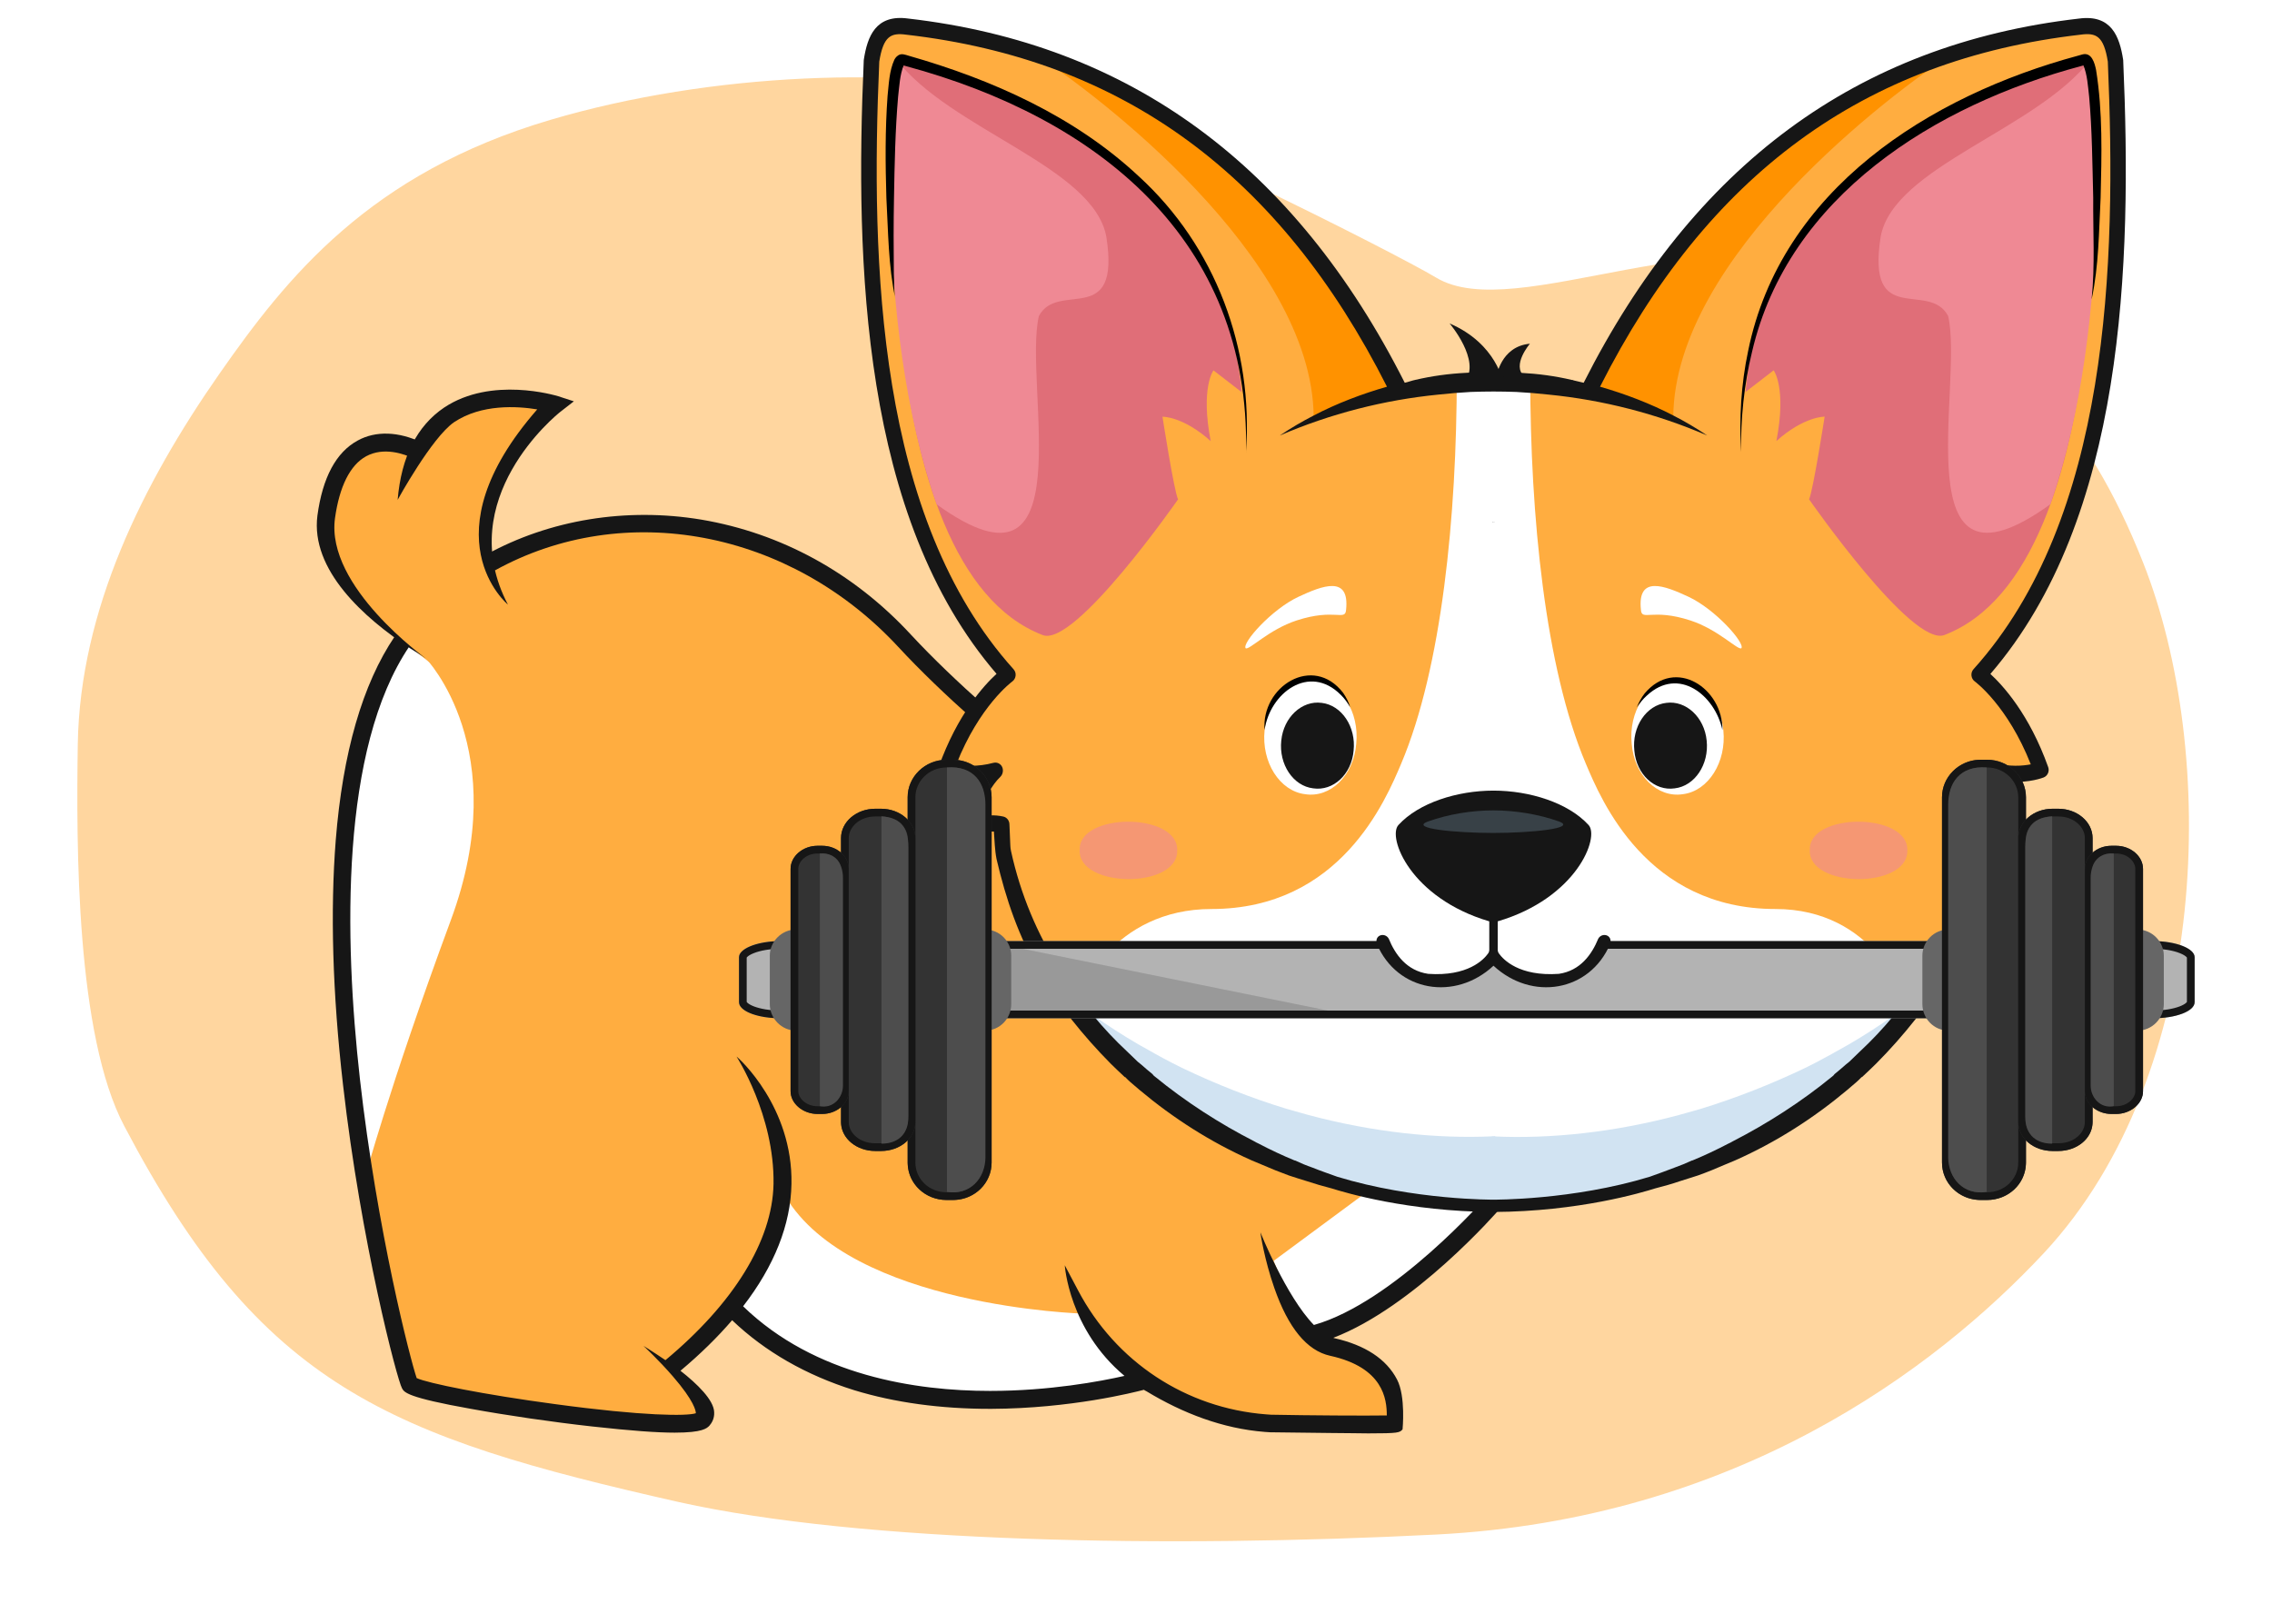
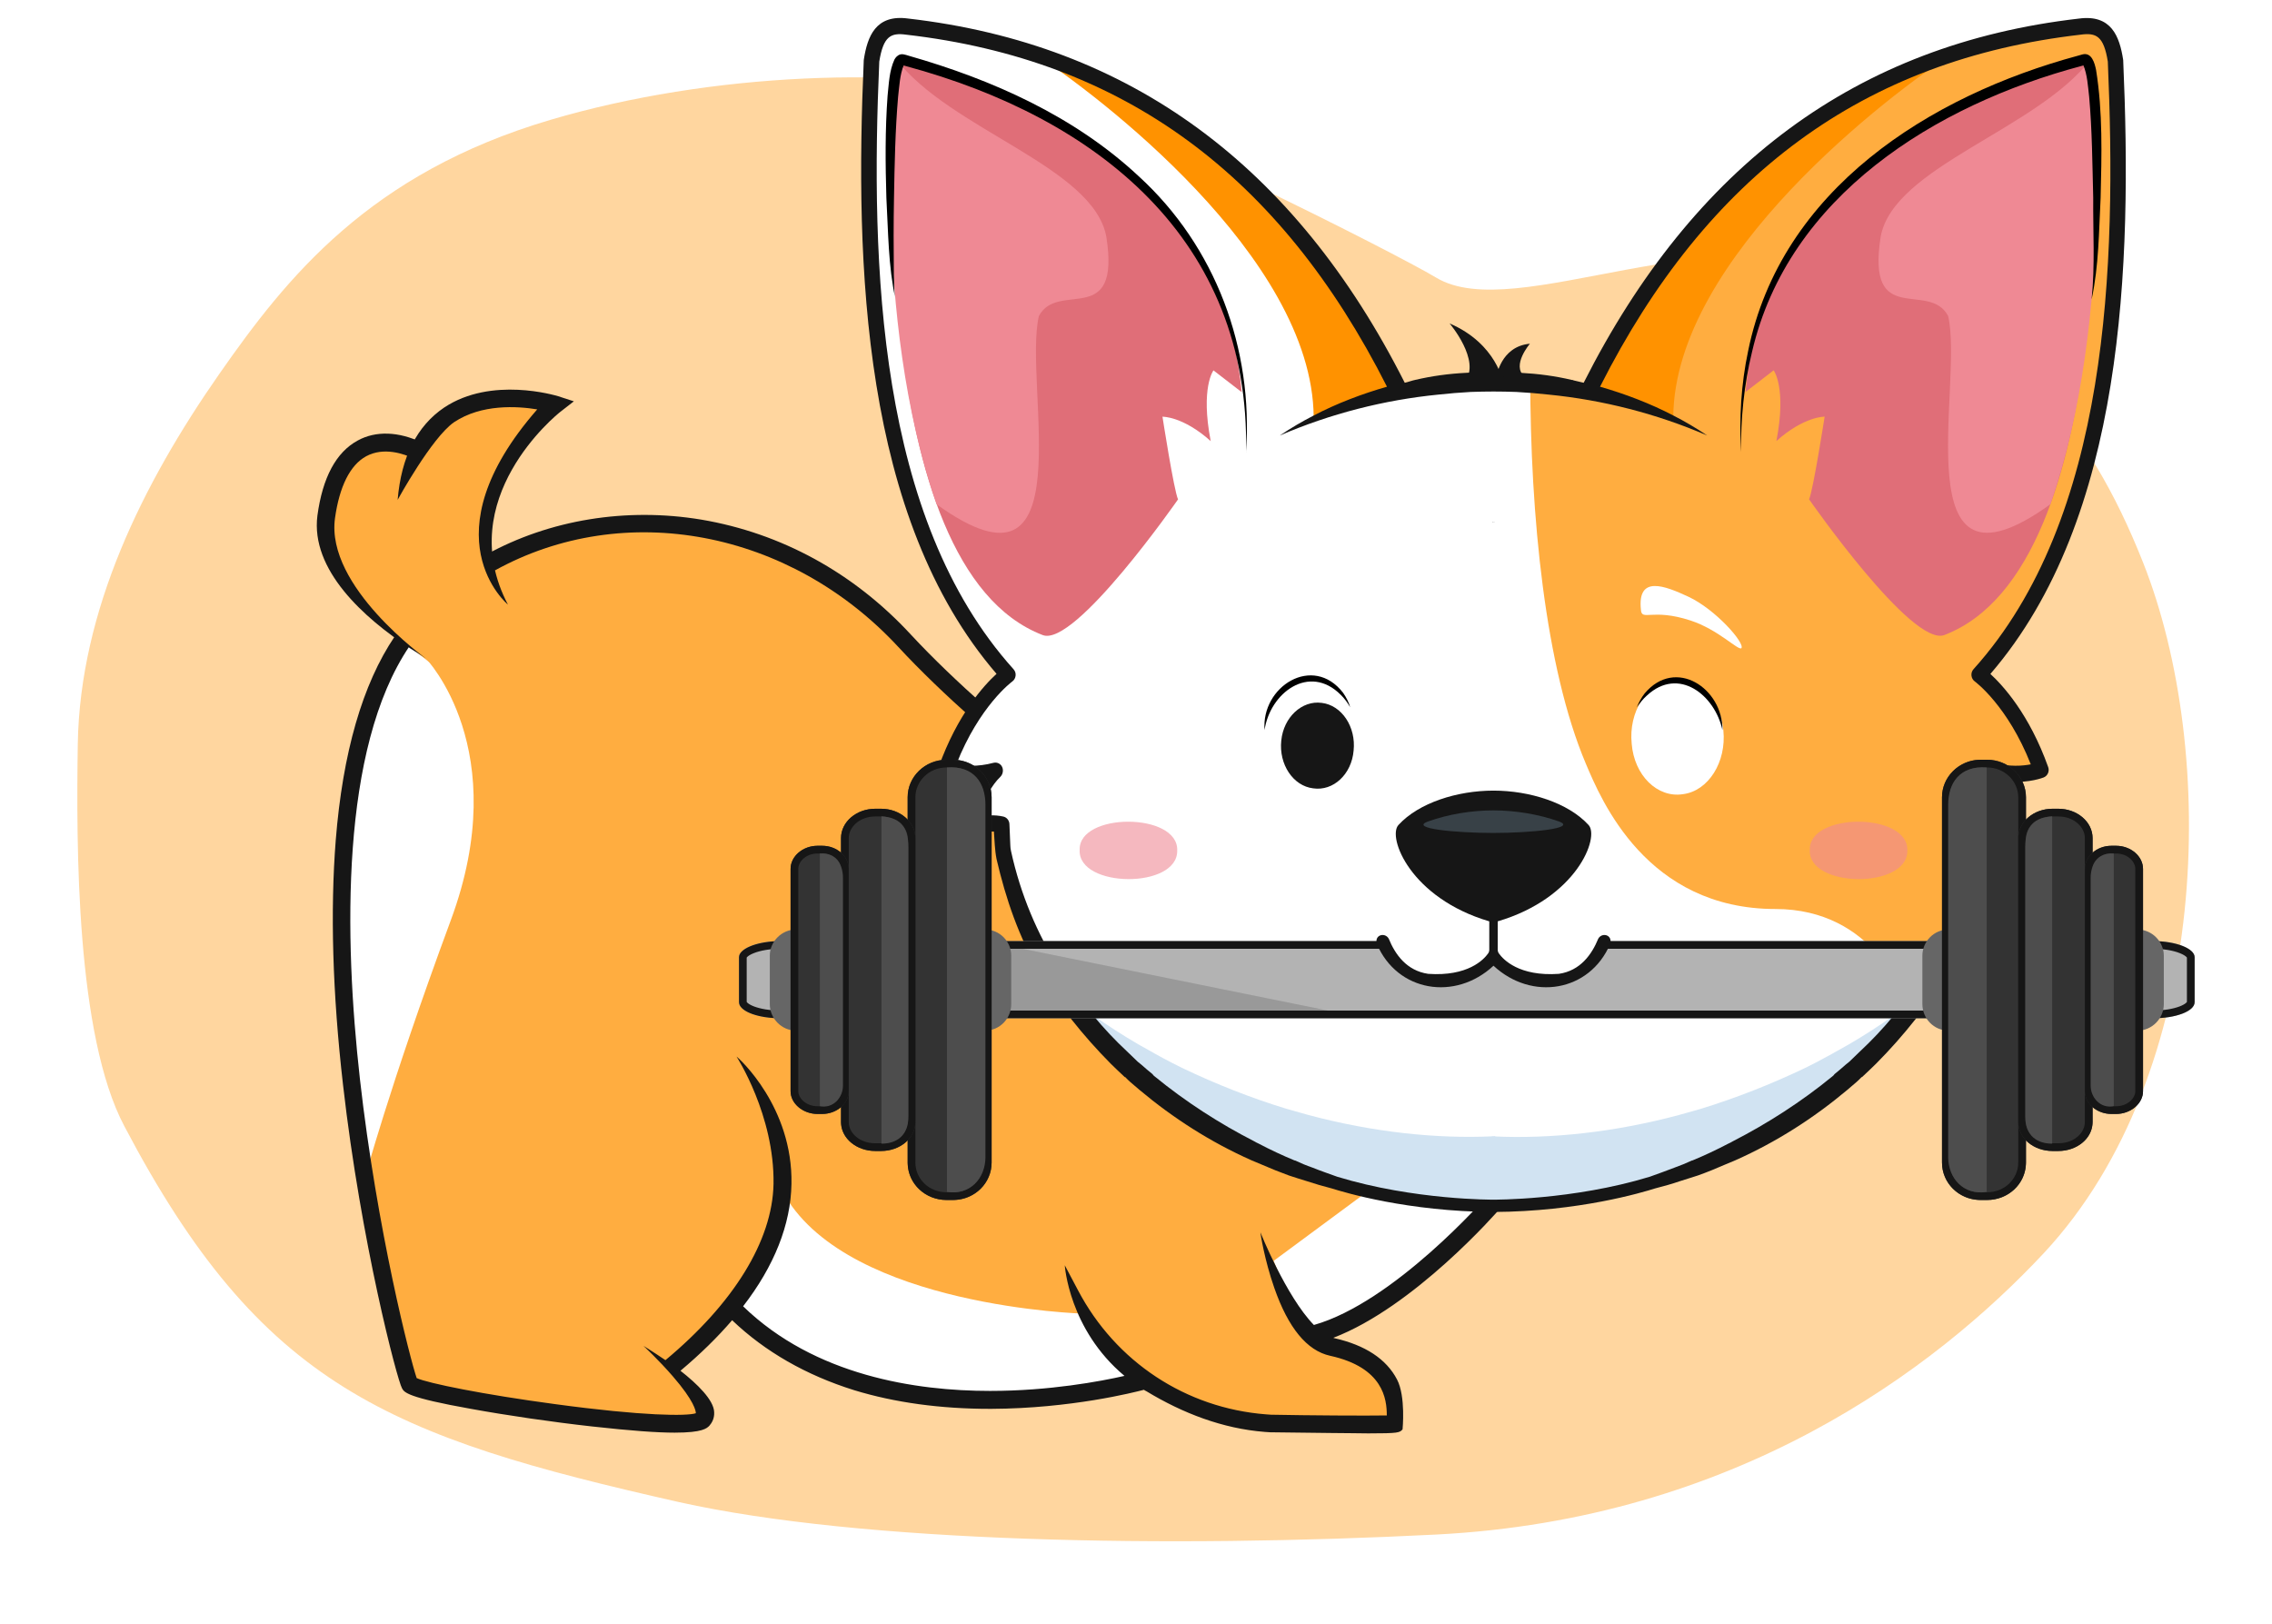
<svg xmlns="http://www.w3.org/2000/svg" width="235" height="168" viewBox="0 0 235 168" fill="none">
  <g filter="url(#filter0_f_5521_6144)">
    <path d="M148.539 28.712C156.816 33.71 177.509 21.582 193.479 28.712C208.142 35.259 215.853 43.503 221.68 58.221C229.407 77.741 228.779 110.921 211.429 129.584C200.128 141.687 179.508 157.151 148.539 158.726C120.957 160.13 89.188 159.589 70.247 155.373C40.164 148.579 27.034 143.44 12.868 116.5C7.854 107.052 7.887 87.471 8.046 76.93C8.285 63.108 14.732 50.067 22.69 38.667C29.639 28.712 38.194 17.922 56.961 12.388C73.499 7.511 93.494 6.737 107.594 9.877C115.632 11.666 144.401 26.213 148.539 28.712Z" fill="#FFD69F" />
  </g>
  <path d="M118.357 143.414C122.638 146.104 127.034 147.619 131.392 147.846C132.87 147.884 139.274 147.96 141.472 147.96C144.844 147.922 144.465 147.998 144.996 147.43L144.958 147.127C145.375 142.922 142.911 139.702 137.91 138.679C137.796 138.641 137.076 138.452 136.962 138.414C144.73 135.913 153.522 126.557 154.81 125.004L153.825 124.17C153.635 124.397 152.953 125.117 152.461 125.61C152.309 125.458 117.978 87.501 117.826 87.311L118.319 86.591C116.386 85.19 102.555 75.037 94.029 65.832C83.267 53.786 64.7 49.77 50.679 57.498L51.209 58.445C49.239 60.301 44.767 64.468 42.115 66.931L40.902 66.135C28.89 82.689 37.53 130.686 41.812 143.376C42.001 143.717 42.304 144.21 48.746 145.384C52.687 146.066 71.103 149.134 73.15 147.202C74.514 145.535 72.354 143.679 69.929 141.709C72.127 139.891 74.059 137.997 75.727 136.065C86.412 147.127 106.837 146.558 118.357 143.414Z" fill="#FFAD40" />
  <path d="M151.515 115.798L131.734 130.42L134.273 136.595C134.273 136.595 135.903 138.3 136.092 138.3C136.244 138.3 144.353 134.246 144.353 134.246L153.864 125.23L151.515 115.798Z" fill="white" />
  <path d="M112.068 135.876C112.068 135.876 88.006 135.194 81.223 123.716L75.652 135.118C75.652 135.118 85.997 149.324 117.411 143.111L112.068 135.876Z" fill="white" />
  <path d="M41.396 66.135L44.049 68.105C44.049 68.105 53.181 77.499 46.626 95.19C40.07 112.919 37.758 121.973 37.758 121.67C37.758 121.329 30.028 88.788 41.396 66.135Z" fill="white" />
  <path d="M56.515 41.588L47.572 42.08L43.366 46.361L39.994 45.452L35.446 47.763L33.362 53.596L34.992 59.203L39.349 64.506L48.52 71.742L50.793 61.968C50.793 61.968 50.225 56.968 50.225 56.475C50.225 55.983 51.248 49.088 51.248 49.088L57.008 41.588H56.515Z" fill="#FFAD40" />
  <path d="M52.535 62.536C46.813 51.626 57.537 42.913 57.992 42.572L59.356 41.511L57.726 40.981C57.461 40.905 50.83 38.897 45.941 42.155C43.137 44.049 41.508 47.231 41.129 51.701C41.129 51.701 44.653 45.261 46.965 43.67C49.806 41.776 53.482 42.004 55.566 42.345C44.047 55.528 52.535 62.536 52.535 62.536Z" fill="#161616" />
  <path d="M42.456 67.082C42.987 67.41 43.517 67.751 44.048 68.105C44.048 68.105 33.665 60.68 34.65 53.596C35.105 50.338 36.204 48.103 37.871 47.194C39.69 46.209 41.774 46.928 42.873 47.459L43.669 45.792C41.244 44.618 38.857 44.542 37 45.565C34.764 46.777 33.362 49.391 32.831 53.331C32.112 58.937 37.606 63.9 42.456 67.082Z" fill="#161616" />
  <path d="M92.891 66.892C102.175 76.931 117.484 87.916 117.635 88.03L118.696 86.515C118.545 86.401 103.387 75.529 94.217 65.642C88.306 59.24 80.803 55.148 72.542 53.747C64.774 52.459 56.854 53.747 50.261 57.383L51.17 59.012C64.585 51.588 81.712 54.845 92.891 66.892Z" fill="#161616" />
  <path d="M155.188 124.965L153.786 123.752C153.672 123.866 144.199 134.7 135.9 137.049C133.02 134.094 130.368 127.465 130.368 127.465C130.368 127.578 130.785 130.306 131.808 133.223C133.248 137.352 135.18 139.701 137.568 140.231C143.1 141.443 143.441 144.739 143.441 146.406C141.357 146.444 135.332 146.406 131.467 146.33C131.277 146.33 131.126 146.292 130.936 146.292C122.676 145.648 115.4 140.875 111.497 133.45L110.133 130.874C110.133 130.874 110.55 137.503 116.309 142.314C113.808 142.883 108.541 143.868 102.44 143.868C102.403 143.868 102.365 143.868 102.365 143.868C94.786 143.868 84.29 142.314 76.862 135.117C80.083 130.95 81.789 126.669 81.864 122.464C82.016 114.509 76.446 109.471 76.18 109.282C76.18 109.282 80.121 115.343 80.008 122.464C79.894 128.374 75.839 134.852 68.829 140.686C67.541 139.814 66.555 139.208 66.555 139.208C66.555 139.208 68.147 140.686 69.587 142.352C71.823 144.928 71.974 145.951 71.974 146.178C71.065 146.481 66.593 146.481 57.385 145.231C50.034 144.246 44.236 143.072 43.099 142.542C42.455 140.686 39.007 127.351 37.226 111.592C35.596 97.046 35.18 77.461 42.342 66.854L40.826 65.831C37.491 70.756 35.445 77.877 34.725 86.931C34.157 94.167 34.384 102.69 35.483 112.236C37.34 128.525 41.091 142.769 41.584 143.602C41.811 144.019 42.114 144.55 48.708 145.724C52.459 146.406 57.12 147.088 61.212 147.542C65.305 147.997 67.995 148.186 69.776 148.186C72.694 148.186 73.111 147.732 73.376 147.466C73.604 147.201 73.907 146.747 73.869 146.065C73.831 144.815 72.126 143.148 70.383 141.784C72.429 140.067 74.21 138.324 75.726 136.556C79.136 139.814 83.38 142.239 88.344 143.792C92.55 145.08 97.287 145.724 102.403 145.724C102.44 145.724 102.478 145.724 102.554 145.724C110.777 145.686 117.295 144.019 118.318 143.754C118.394 143.792 118.469 143.868 118.583 143.906C122.335 146.178 126.465 147.769 130.823 148.11C131.012 148.11 131.202 148.148 131.391 148.148H131.429C131.467 148.148 134.65 148.186 137.833 148.224C139.387 148.224 140.561 148.262 141.509 148.262C144.692 148.262 144.767 148.186 145.071 147.845C145.071 147.845 145.412 144.436 144.502 142.693C143.403 140.572 141.205 139.132 138.022 138.413C137.984 138.413 137.947 138.375 137.909 138.375C146.245 135.193 154.809 125.419 155.188 124.965Z" fill="#161616" />
  <g clip-path="url(#clip0_5521_6144)">
    <path d="M154.478 38.601C157.328 38.646 160.093 38.83 162.854 39.524C163.116 39.569 164.094 40.273 164.357 40.318C164.384 40.29 164.686 39.636 164.686 39.608C167.228 33.853 171.62 28.519 175.833 22.809C181.493 15.171 192.969 8.583 201.959 5.547C214.967 1.386 218.839 1.738 218.811 6.279C220.364 35.878 216.626 53.481 205.15 70.727C207.653 73.305 212.922 78.612 207.921 80.871C209.547 85.798 209.066 86.189 205.954 84.993C205.351 90.931 202.697 97.932 199.976 102.031C199.451 102.831 198.892 103.614 198.311 104.38C191.6 113.68 181.901 119.752 171.33 122.61C167.424 123.717 163.39 124.31 159.35 124.545H159.306C158.691 124.59 156.976 124.964 154.26 124.964C151.115 124.964 150.276 124.59 149.662 124.545H149.617C145.583 124.316 141.543 123.717 137.638 122.61C127.067 119.758 117.367 113.68 110.657 104.38C110.07 103.614 109.517 102.831 108.992 102.031C106.271 97.932 104.421 89.69 103.013 84.993C99.895 86.189 100.935 85.764 101.661 80.385C93.515 79.691 101.309 73.305 103.812 70.727C90.419 49.192 87.229 27.685 91.174 3.472C91.744 1.587 105.812 4.395 113.249 8.091C120.373 11.815 127.821 15.584 133.481 23.229C137.694 28.938 142.046 34.178 144.589 39.932C144.589 39.96 144.566 40.29 144.594 40.323C144.857 40.279 145.835 39.574 146.097 39.529C148.863 38.842 151.623 38.657 154.473 38.607L154.478 38.601Z" fill="white" />
-     <path d="M103.89 70.777C103.89 70.777 95.582 77.773 99.242 79.987C98.633 81.832 102.197 78.841 102.6 79.797C103.265 81.391 97.538 85.417 103.393 85.417C103.874 87.81 105.421 98.032 111.651 105.073C111.031 102.596 115.255 94.023 125.301 94.023C138.644 94.023 143.331 82.749 144.929 78.986C149.125 69.077 150.679 53.38 150.679 38.93C149.45 39.115 145.779 40.049 144.594 40.323C127.91 6.027 101.058 3.388 92.425 2.7C91.202 2.599 90.123 4.825 90.073 8.079L89.911 13.973C89.559 16.277 87.749 48.269 103.896 70.777H103.89Z" fill="#FFAD40" />
    <path d="M219.05 14.052L219.078 8.638C218.603 6.184 218.804 2.493 216.429 2.7C207.512 3.471 180.19 8.789 164.361 40.323C163.176 40.049 159.5 39.115 158.276 38.93C158.276 53.38 159.83 69.077 164.026 78.986C165.618 82.749 170.311 94.023 183.654 94.023C193.7 94.023 197.499 102.959 196.879 105.436C203.808 97.731 205.16 87.81 205.64 85.417C211.937 85.842 205.612 81.335 206.428 79.897C206.992 78.902 209.713 80.815 210.054 79.797C213.597 78.438 204.908 69.603 204.908 69.603C220.815 50.836 219.407 16.355 219.055 14.057L219.05 14.052Z" fill="#FFAD40" />
    <path d="M154.522 53.979L154.568 54.025C154.54 54.025 154.522 54.042 154.522 54.07V53.973V53.979Z" fill="#161616" />
    <path d="M154.657 117.543V124.45C154.567 124.416 154.495 124.405 154.439 124.405C153.852 124.466 153.271 124.494 152.684 124.494C151.69 124.556 150.679 124.573 149.656 124.539H149.611C147.533 124.478 145.488 124.293 143.471 123.985C141.454 123.678 139.476 123.264 137.548 122.744C136.788 122.532 136.04 122.297 135.308 122.051C134.693 121.866 134.079 121.654 133.464 121.408C132.469 121.038 131.503 120.653 130.57 120.256C130.218 120.105 129.866 119.948 129.519 119.797C125.307 117.817 121.401 115.379 118.026 112.522C117.764 112.309 117.501 112.091 117.238 111.879C117.004 111.666 116.769 111.465 116.534 111.28V111.236C116.037 110.805 115.557 110.363 115.087 109.899C113.886 108.736 112.763 107.523 111.707 106.264C111.472 105.957 111.238 105.649 111.003 105.342C110.796 105.068 110.595 104.805 110.388 104.559C110.388 104.525 110.372 104.514 110.344 104.514C110.17 104.24 109.98 103.96 109.774 103.686C109.601 103.44 109.411 103.183 109.204 102.904C108.941 102.473 108.679 102.042 108.416 101.617C108.589 101.757 108.768 101.891 108.986 102.031C109.103 102.093 109.237 102.154 109.383 102.216C109.645 102.428 109.897 102.646 110.126 102.859C110.332 102.982 110.522 103.122 110.696 103.273C110.724 103.306 110.752 103.317 110.785 103.317C110.785 103.351 110.802 103.362 110.83 103.362V103.407C110.947 103.468 111.048 103.53 111.137 103.591C111.282 103.714 111.428 103.821 111.578 103.916V103.96C111.869 104.173 112.176 104.391 112.5 104.604C112.707 104.754 112.897 104.894 113.07 105.017C114.59 106.091 116.143 107.086 117.719 108.009C118.16 108.255 118.596 108.501 119.038 108.747C119.211 108.842 119.373 108.932 119.518 109.021C120.071 109.329 120.613 109.62 121.144 109.894C121.163 109.894 121.163 109.894 121.144 109.894C121.524 110.078 121.887 110.263 122.239 110.447C125.793 112.147 129.436 113.579 133.034 114.68C133.794 114.893 134.554 115.111 135.313 115.323C142.024 117.118 148.606 117.806 154.444 117.532H154.662L154.657 117.543Z" fill="#D1E3F2" />
    <path d="M106.99 5.552C113.248 9.573 135.743 26.545 135.877 43.114L146.582 40.307C146.582 40.307 146.845 39.893 147.197 39.25C146.537 39.339 145.208 40.184 144.593 40.323C134.81 21.54 119.701 9.573 106.99 5.552Z" fill="#FF9200" />
    <path d="M139.23 63.072C139.141 64.285 138.079 62.882 134.107 64.179C131.246 65.113 129.201 67.277 128.843 67.053C128.43 66.539 131.497 63.038 134.313 61.724C136.777 60.578 139.61 59.465 139.23 63.066V63.072Z" fill="white" />
    <path d="M154.429 54.07C154.429 54.035 154.412 54.024 154.384 54.024L154.429 53.978V54.075V54.07Z" fill="#161616" />
    <path d="M154.516 117.543C160.349 117.817 166.931 117.129 173.647 115.334C174.407 115.116 175.167 114.904 175.927 114.691C179.525 113.584 183.168 112.158 186.721 110.458C187.073 110.274 187.437 110.089 187.817 109.904C187.798 109.904 187.798 109.904 187.817 109.904C188.342 109.63 188.884 109.34 189.442 109.032C189.588 108.943 189.75 108.848 189.923 108.758C190.364 108.512 190.8 108.266 191.242 108.02C192.823 107.097 194.37 106.102 195.89 105.028C196.063 104.905 196.253 104.765 196.46 104.614C196.784 104.402 197.092 104.184 197.382 103.971V103.927C197.527 103.837 197.673 103.725 197.823 103.602C197.913 103.541 198.013 103.479 198.131 103.418V103.373C198.159 103.373 198.175 103.356 198.175 103.328C198.203 103.328 198.231 103.311 198.265 103.284C198.438 103.133 198.628 102.993 198.835 102.87C199.069 102.657 199.315 102.439 199.578 102.227C199.723 102.165 199.857 102.104 199.975 102.042C200.192 101.902 200.371 101.768 200.544 101.628C200.282 102.059 200.019 102.489 199.757 102.914C199.55 103.188 199.36 103.451 199.187 103.697C198.98 103.971 198.79 104.251 198.617 104.525C198.589 104.525 198.572 104.542 198.572 104.57C198.365 104.816 198.164 105.073 197.958 105.353C197.723 105.66 197.488 105.968 197.254 106.275C196.203 107.533 195.074 108.747 193.873 109.91C193.404 110.369 192.923 110.816 192.426 111.247V111.291C192.191 111.476 191.957 111.677 191.722 111.89C191.459 112.102 191.197 112.32 190.934 112.533C187.554 115.385 183.648 117.828 179.441 119.808C179.089 119.959 178.737 120.116 178.391 120.267C177.452 120.664 176.491 121.049 175.496 121.418C174.882 121.665 174.267 121.877 173.653 122.062C172.921 122.308 172.178 122.537 171.412 122.755C169.479 123.275 167.507 123.689 165.49 123.996C163.473 124.304 161.422 124.488 159.349 124.55H159.304C158.282 124.584 157.271 124.567 156.276 124.505C155.689 124.505 155.108 124.477 154.522 124.416C154.466 124.416 154.388 124.433 154.304 124.461V117.554H154.522L154.516 117.543Z" fill="#D1E3F2" />
    <path d="M180.531 40.558L183.453 38.304C183.453 38.304 184.811 40.083 183.738 45.619C186.616 43.047 188.728 43.097 188.728 43.097C188.728 43.097 187.538 50.73 187.119 51.647C187.119 51.647 197.779 66.975 201.115 65.683C219.536 58.615 216.698 11.25 216.257 6.162C215.731 6.301 183.168 11.787 180.537 40.552L180.531 40.558Z" fill="#E06E78" />
    <path d="M216.291 6.072C210.765 13.392 195.841 17.217 194.522 24.492C193.03 34.021 199.523 28.954 201.501 32.684C203.166 39.775 196.629 63.3 212.072 52.161C218.861 32.723 216.553 8.051 216.291 6.072Z" fill="#EF8994" />
    <path d="M164.356 40.318C163.741 40.178 162.411 39.339 161.752 39.244C162.104 39.887 162.367 40.301 162.367 40.301L173.072 43.108C173.206 26.539 195.701 9.567 201.958 5.546C189.253 9.567 174.139 21.534 164.356 40.312V40.318Z" fill="#FF9200" />
    <path d="M146.364 39.292C146.323 39.292 146.405 39.252 146.364 39.292V39.292Z" fill="#161616" />
    <path d="M205.876 69.704C219.783 53.565 220.532 27.366 219.61 6.245C219.61 6.212 219.604 6.178 219.599 6.145C219.23 3.796 218.397 1.464 215.023 1.923C192.036 4.568 175.163 17.139 163.804 39.591C163.547 39.546 163.021 39.389 162.759 39.345C162.714 39.3 162.625 39.3 162.586 39.3C160.831 38.886 159.077 38.657 157.278 38.562C156.339 38.5 155.406 38.455 154.473 38.422C153.54 38.45 152.607 38.5 151.668 38.562C149.869 38.651 148.114 38.886 146.36 39.3C146.103 39.345 145.561 39.54 145.298 39.591C133.945 17.133 116.915 4.562 93.928 1.917C90.559 1.459 89.721 3.796 89.352 6.139C89.352 6.173 89.347 6.206 89.341 6.24C88.419 27.361 89.168 53.559 103.075 69.698C101.784 70.878 99.046 73.859 97.085 79.339C96.929 79.769 97.136 80.25 97.543 80.412C97.616 80.44 98.985 80.983 101.024 80.865C100.276 82.146 99.678 83.846 99.588 85.848C99.572 86.172 99.745 86.474 100.024 86.625C100.304 86.776 100.639 86.743 100.885 86.541C100.918 86.513 101.628 85.96 102.801 86.01C102.874 86.91 102.885 87.894 103.075 88.856C104.042 93 105.371 96.909 107.567 100.639C108.036 101.405 108.517 102.16 109.014 102.892C109.053 102.948 109.092 103.01 109.132 103.066C109.428 103.485 109.908 104.173 110.199 104.598C110.406 104.872 110.607 105.151 110.813 105.425C112.071 107.019 113.434 108.557 114.892 110.028C115.361 110.486 115.842 110.95 116.339 111.409H116.384C116.557 111.593 116.736 111.761 116.909 111.918C117.233 112.192 117.552 112.471 117.876 112.745C121.34 115.648 125.201 118.131 129.458 120.021C129.81 120.172 130.173 120.328 130.553 120.479C131.459 120.876 132.38 121.245 133.319 121.586C133.962 121.799 134.593 122 135.208 122.185C136.029 122.459 136.889 122.705 137.739 122.923C139.057 123.337 145.606 125.316 154.467 125.361C163.329 125.316 169.877 123.337 171.196 122.923C172.045 122.71 172.905 122.464 173.727 122.185C174.341 122 174.973 121.799 175.615 121.586C176.554 121.251 177.47 120.882 178.381 120.479C178.761 120.328 179.124 120.172 179.476 120.021C183.734 118.131 187.595 115.648 191.059 112.745C191.383 112.471 191.701 112.192 192.025 111.918C192.198 111.767 192.377 111.593 192.55 111.409H192.595C193.092 110.95 193.573 110.486 194.042 110.028C195.506 108.557 196.864 107.019 198.121 105.425C198.328 105.151 198.529 104.872 198.736 104.598C199.032 104.178 199.512 103.491 199.803 103.066C199.842 103.01 199.881 102.948 199.92 102.892C200.417 102.154 200.898 101.405 201.367 100.639C203.563 96.909 204.893 93 205.859 88.856C206.055 87.894 206.061 86.916 206.133 86.01C207.312 85.96 208.016 86.513 208.05 86.541C208.296 86.743 208.636 86.776 208.91 86.625C209.184 86.474 209.357 86.172 209.346 85.848C209.262 83.846 208.664 82.146 207.91 80.865C209.949 80.983 211.318 80.44 211.391 80.412C211.799 80.245 212.006 79.764 211.849 79.339C209.894 73.859 207.15 70.878 205.859 69.698L205.876 69.704ZM206.206 78.903C205.96 78.835 205.703 78.903 205.513 79.053C205.128 79.372 205.133 80.015 205.496 80.362C206.329 81.156 207.223 82.605 207.592 84.517C206.955 84.338 206.139 84.249 205.178 84.461C204.809 84.545 204.546 84.886 204.546 85.283L204.457 87.43C204.451 87.632 204.424 87.827 204.384 88.023C203.407 92.502 201.675 96.59 199.361 100.231C198.836 101.092 198.266 101.936 197.652 102.764C197.624 102.792 197.596 102.842 197.562 102.903C197.356 103.177 197.154 103.44 196.948 103.686V103.731C196.741 103.977 196.523 104.234 196.288 104.514C196.143 104.699 196.009 104.866 195.892 105.023C194.78 106.371 193.595 107.629 192.338 108.797C191.986 109.133 191.634 109.474 191.288 109.81C191.142 109.933 191.008 110.039 190.891 110.134C190.511 110.469 190.131 110.794 189.751 111.101C189.695 111.191 189.617 111.269 189.533 111.331C186.332 113.953 182.823 116.207 179.225 118.052C179.079 118.142 178.934 118.22 178.783 118.282C177.554 118.925 176.314 119.512 175.051 120.032H175.006C174.42 120.306 173.822 120.552 173.207 120.77C172.358 121.106 171.486 121.407 170.643 121.715C162.658 124.153 154.478 124.086 154.478 124.086C154.478 124.086 146.299 124.153 138.314 121.715C137.465 121.407 136.593 121.111 135.75 120.77C135.135 120.558 134.537 120.311 133.951 120.032H133.906C132.649 119.512 131.403 118.93 130.173 118.282C130.028 118.22 129.883 118.142 129.732 118.052C126.134 116.213 122.625 113.953 119.423 111.331C119.334 111.269 119.261 111.191 119.206 111.101C118.826 110.794 118.446 110.475 118.066 110.134C117.948 110.044 117.82 109.933 117.669 109.81C117.317 109.474 116.965 109.133 116.619 108.797C115.361 107.629 114.177 106.371 113.065 105.023C112.948 104.866 112.819 104.699 112.668 104.514C112.434 104.24 112.216 103.977 112.009 103.731V103.686C111.802 103.44 111.601 103.177 111.394 102.903C111.367 102.842 111.339 102.797 111.305 102.764C110.69 101.936 110.121 101.092 109.595 100.231C107.282 96.585 105.55 92.502 104.572 88.023C104.528 87.827 104.505 87.632 104.5 87.43L104.41 85.283C104.41 84.886 104.148 84.545 103.779 84.461C102.818 84.249 102.002 84.332 101.365 84.517C101.734 82.605 102.634 81.156 103.46 80.362C103.824 80.015 103.835 79.372 103.444 79.053C103.254 78.897 102.997 78.835 102.751 78.903C101.103 79.344 99.728 79.221 98.912 79.065C101.304 72.992 104.667 70.514 104.701 70.492C104.896 70.352 105.019 70.134 105.047 69.888C105.075 69.642 104.997 69.402 104.835 69.223C90.783 53.621 90.028 27.445 90.945 6.374C91.37 3.723 92.152 3.371 93.744 3.589C116.177 6.173 132.375 18.078 143.46 39.999C140.879 40.737 138.242 41.738 135.878 42.979C134.677 43.594 133.509 44.282 132.369 45.048C137.593 42.795 143.164 41.369 148.779 40.815C149.891 40.692 151.003 40.603 152.115 40.541C152.936 40.513 153.635 40.496 154.478 40.496C155.322 40.496 156.026 40.513 156.842 40.541C157.954 40.603 159.066 40.692 160.177 40.815C165.793 41.369 171.363 42.795 176.587 45.048C175.448 44.282 174.274 43.589 173.079 42.979C170.715 41.743 168.078 40.737 165.497 39.999C176.587 18.073 192.78 6.167 215.218 3.584C216.811 3.371 217.593 3.718 218.018 6.368C218.934 27.439 218.18 53.615 204.127 69.217C203.965 69.396 203.887 69.642 203.915 69.883C203.943 70.129 204.066 70.347 204.262 70.487C204.295 70.509 207.659 72.986 210.05 79.059C209.24 79.216 207.86 79.344 206.212 78.897L206.206 78.903Z" fill="#161616" />
    <path d="M154.77 39.026C154.77 39.026 155.189 35.827 158.245 35.553C158.245 35.553 156.323 37.785 157.664 38.925" fill="#161616" />
    <path d="M155.489 39.608C155.489 39.608 154.829 35.559 149.94 33.456C149.94 33.456 153.198 37.287 151.533 39.451" fill="#161616" />
    <path d="M136.096 70.319C138.728 70.643 140.616 73.646 140.281 76.923C140.024 80.206 137.616 82.56 134.984 82.146C132.353 81.822 130.464 78.819 130.799 75.542C131.095 72.31 133.504 69.95 136.096 70.325V70.319Z" fill="white" />
    <path d="M130.8 75.536C130.425 71.012 135.8 67.624 138.918 71.656C139.242 72.125 139.505 72.623 139.656 73.154C139.382 72.684 139.063 72.243 138.678 71.868C135.426 68.608 131.347 71.656 130.794 75.536H130.8Z" fill="black" />
    <path d="M136.705 72.701C138.778 72.942 140.27 75.184 140.008 77.639C139.801 80.088 137.907 81.85 135.828 81.542C133.755 81.302 132.263 79.059 132.526 76.604C132.761 74.189 134.66 72.427 136.7 72.701H136.705Z" fill="#161616" />
    <path d="M169.725 63.072C169.814 64.285 170.876 62.882 174.848 64.179C177.709 65.113 179.754 67.277 180.112 67.053C180.525 66.539 177.458 63.038 174.642 61.724C172.178 60.578 169.345 59.465 169.725 63.066V63.072Z" fill="white" />
    <path d="M172.956 70.319C170.324 70.643 168.436 73.646 168.771 76.923C169.028 80.206 171.436 82.56 174.068 82.146C176.699 81.822 178.588 78.819 178.253 75.542C177.957 72.31 175.548 69.95 172.956 70.325V70.319Z" fill="white" />
-     <path d="M172.347 72.701C170.274 72.942 168.782 75.184 169.045 77.639C169.251 80.088 171.145 81.85 173.224 81.542C175.297 81.302 176.789 79.059 176.526 76.604C176.291 74.189 174.392 72.427 172.352 72.701H172.347Z" fill="#161616" />
    <path d="M92.71 6.167C92.269 11.256 89.43 58.626 107.852 65.689C111.187 66.981 121.848 51.653 121.848 51.653C121.423 50.736 120.239 43.103 120.239 43.103C120.239 43.103 122.351 43.047 125.228 45.625C124.156 40.089 125.513 38.31 125.513 38.31L128.435 40.564C125.798 11.787 93.235 6.307 92.71 6.167Z" fill="#E06E78" />
    <path d="M96.883 52.167C112.327 63.307 105.784 39.775 107.455 32.69C109.427 28.96 115.925 34.027 114.433 24.498C113.115 17.223 98.196 13.398 92.665 6.078C92.402 8.057 90.095 32.73 96.883 52.167Z" fill="#EF8994" />
    <path d="M128.881 46.777C129.339 24.756 113.438 12.157 93.686 6.833L93.374 6.744L93.295 6.721L93.256 6.71H93.24H93.267C93.34 6.727 93.446 6.704 93.491 6.676C93.569 6.621 93.519 6.648 93.491 6.704C93.066 7.733 93.027 8.885 92.893 10.015C92.597 13.465 92.53 16.96 92.469 20.45C92.418 22.977 92.424 25.768 92.452 28.312C92.502 29.05 92.441 30.202 92.614 30.924C91.871 27.501 91.876 23.95 91.681 20.461C91.575 16.955 91.546 13.448 91.804 9.925C91.938 8.69 91.971 7.353 92.508 6.173C92.591 6.039 92.664 5.877 92.932 5.709C93.267 5.502 93.642 5.664 93.988 5.765C102.632 8.231 111.136 12.022 117.773 18.224C125.741 25.494 129.652 36.085 128.876 46.782L128.881 46.777Z" fill="black" />
    <path d="M216.346 30.923C216.704 27.462 216.48 23.928 216.508 20.455C216.419 16.966 216.396 13.465 216.089 10.015C215.955 8.885 215.905 7.733 215.474 6.704C215.452 6.648 215.396 6.62 215.474 6.676C215.514 6.704 215.625 6.732 215.698 6.71L215.726 6.704H215.709C215.648 6.727 215.346 6.805 215.279 6.827C200.204 10.842 184.968 20.254 181.219 36.392C180.392 39.77 180.045 43.27 180.084 46.765C179.883 43.276 180.084 39.742 180.816 36.297C184.208 19.616 199.545 9.908 214.977 5.748L215.29 5.659L215.368 5.636C216.357 5.357 216.665 6.553 216.804 7.241C217.508 11.62 217.38 16.054 217.274 20.444C217.095 23.933 217.089 27.484 216.357 30.907L216.346 30.923Z" fill="black" />
    <path d="M226.997 103.662C226.997 104.594 225.065 105.323 222.719 105.323H80.714C78.368 105.323 76.436 104.594 76.436 103.662V99.003C76.436 98.111 78.368 97.341 80.714 97.341H222.719C225.065 97.341 226.997 98.111 226.997 99.003V103.662Z" fill="#B3B3B3" />
    <path d="M222.719 97.341C225.065 97.341 226.997 98.111 226.997 99.003V103.662C226.997 104.594 225.065 105.323 222.719 105.323V104.525C223.82 104.525 224.788 104.353 225.451 104.097C225.785 103.969 226.002 103.835 226.12 103.726C226.17 103.681 226.191 103.65 226.199 103.635V99.043C226.189 99.027 226.167 98.999 226.122 98.959C226.001 98.849 225.782 98.712 225.447 98.581C224.783 98.32 223.815 98.139 222.719 98.139H80.714C79.618 98.139 78.65 98.32 77.985 98.581C77.65 98.712 77.432 98.849 77.311 98.959C77.266 98.999 77.244 99.027 77.233 99.043V103.635C77.242 103.65 77.264 103.681 77.314 103.726C77.432 103.835 77.648 103.969 77.981 104.097C78.645 104.353 79.613 104.525 80.714 104.525V105.323L80.279 105.315C78.134 105.232 76.436 104.535 76.436 103.662V99.003C76.436 98.167 78.134 97.438 80.279 97.35L80.714 97.341H222.719ZM222.719 104.525V105.323H80.714V104.525H222.719Z" fill="#161616" />
    <path d="M103.92 98.14V104.525H137.338L105.792 98.14H103.92Z" fill="#999999" />
    <path d="M198.837 103.847C198.837 105.363 200.032 106.6 201.545 106.6H221.103C222.576 106.6 223.811 105.363 223.811 103.847V98.858C223.811 97.381 222.576 96.144 221.103 96.144H201.545C200.032 96.144 198.837 97.381 198.837 98.858V103.847Z" fill="#666666" />
    <path d="M104.596 103.847C104.596 105.363 103.401 106.6 101.887 106.6H82.33C80.856 106.6 79.622 105.363 79.622 103.847V98.858C79.622 97.381 80.856 96.144 82.33 96.144H101.887C103.401 96.144 104.596 97.381 104.596 98.858V103.847Z" fill="#666666" />
    <path d="M200.868 120.249C200.868 122.404 202.661 124.121 204.851 124.121H205.528C207.759 124.121 209.551 122.404 209.551 120.249V82.455C209.551 80.34 207.759 78.584 205.528 78.584H204.851C202.661 78.584 200.868 80.34 200.868 82.455V120.249Z" fill="#333333" />
    <path d="M205.528 123.322V124.12H204.852V123.322H205.528ZM208.753 120.249V82.455C208.753 80.805 207.343 79.382 205.528 79.382H204.852C203.082 79.382 201.666 80.8 201.666 82.455V120.249C201.666 121.939 203.077 123.322 204.852 123.322V124.12L204.647 124.115C202.55 124.013 200.868 122.337 200.868 120.249V82.455C200.868 80.406 202.551 78.694 204.647 78.589L204.852 78.584H205.528C207.759 78.584 209.552 80.34 209.552 82.455V120.249L209.546 120.45C209.439 122.51 207.689 124.12 205.528 124.12V123.322C207.348 123.322 208.753 121.934 208.753 120.249Z" fill="#161616" />
    <path d="M102.565 120.249C102.565 122.404 100.773 124.121 98.582 124.121H97.905C95.675 124.121 93.882 122.404 93.882 120.249V82.455C93.882 80.34 95.675 78.584 97.905 78.584H98.582C100.773 78.584 102.565 80.34 102.565 82.455V120.249Z" fill="#333333" />
    <path d="M97.905 123.322V124.12H98.582V123.322H97.905ZM94.681 120.249V82.455C94.681 80.805 96.091 79.382 97.905 79.382H98.582C100.352 79.382 101.768 80.8 101.768 82.455V120.249C101.768 121.939 100.357 123.322 98.582 123.322V124.12L98.786 124.115C100.883 124.013 102.565 122.337 102.565 120.249V82.455C102.565 80.406 100.883 78.694 98.786 78.589L98.582 78.584H97.905C95.675 78.584 93.882 80.34 93.882 82.455V120.249L93.888 120.45C93.995 122.51 95.745 124.12 97.905 124.12V123.322C96.085 123.322 94.681 121.934 94.681 120.249Z" fill="#161616" />
    <path d="M208.755 116.059C208.755 117.735 210.348 119.052 212.3 119.052H212.897C214.849 119.052 216.442 117.735 216.442 116.059V86.686C216.442 85.01 214.849 83.653 212.897 83.653H212.3C210.348 83.653 208.755 85.01 208.755 86.686V116.059Z" fill="#333333" />
    <path d="M212.897 118.254V119.052H212.3V118.254H212.897ZM215.644 116.059V86.686C215.644 85.564 214.531 84.451 212.897 84.45H212.3C210.666 84.451 209.553 85.564 209.553 86.686V116.059C209.553 117.169 210.652 118.254 212.3 118.254V119.052C210.348 119.052 208.755 117.735 208.755 116.059V86.686C208.755 85.01 210.348 83.653 212.3 83.653H212.897C214.849 83.653 216.442 85.01 216.442 86.686V116.059L216.437 116.215C216.342 117.816 214.788 119.052 212.897 119.052V118.254C214.545 118.254 215.644 117.169 215.644 116.059Z" fill="#161616" />
    <path d="M94.678 116.059C94.678 117.735 93.085 119.052 91.133 119.052H90.535C88.584 119.052 86.99 117.735 86.99 116.059V86.686C86.99 85.009 88.584 83.653 90.535 83.653H91.133C93.085 83.653 94.678 85.009 94.678 86.686V116.059Z" fill="#333333" />
    <path d="M90.535 118.254V119.052H91.133V118.254H90.535ZM87.788 116.059V86.686C87.788 85.564 88.902 84.45 90.535 84.45H91.133C92.766 84.45 93.88 85.564 93.88 86.686V116.059C93.88 117.169 92.781 118.254 91.133 118.254V119.052C93.085 119.052 94.678 117.735 94.678 116.059V86.686C94.678 85.01 93.085 83.653 91.133 83.653H90.535C88.584 83.653 86.99 85.01 86.99 86.686V116.059L86.995 116.215C87.091 117.816 88.645 119.052 90.535 119.052V118.254C88.887 118.254 87.788 117.169 87.788 116.059Z" fill="#161616" />
    <path d="M215.646 112.866C215.646 114.143 216.88 115.221 218.394 115.221H218.872C220.385 115.221 221.66 114.143 221.66 112.866V89.878C221.66 88.561 220.385 87.484 218.872 87.484H218.394C216.88 87.484 215.646 88.561 215.646 89.878V112.866Z" fill="#333333" />
    <path d="M218.872 114.422V115.221H218.394V114.422H218.872ZM220.862 112.867V89.878C220.862 89.115 220.067 88.282 218.872 88.282H218.394C217.215 88.282 216.443 89.102 216.443 89.878V112.867C216.444 113.595 217.206 114.422 218.394 114.422V115.221L218.113 115.208C216.823 115.094 215.792 114.196 215.66 113.103L215.646 112.867V89.878C215.646 88.561 216.88 87.484 218.394 87.484H218.872C220.386 87.484 221.66 88.561 221.66 89.878V112.867L221.646 113.103C221.5 114.274 220.291 115.221 218.872 115.221V114.422C220.076 114.422 220.862 113.582 220.862 112.867Z" fill="#161616" />
    <path d="M87.787 112.866C87.787 114.143 86.552 115.221 85.039 115.221H84.561C83.047 115.221 81.773 114.143 81.773 112.866V89.878C81.773 88.561 83.047 87.484 84.561 87.484H85.039C86.552 87.484 87.787 88.561 87.787 89.878V112.866Z" fill="#333333" />
    <path d="M84.561 114.422V115.221H85.039V114.422H84.561ZM82.57 112.867V89.878C82.57 89.115 83.366 88.282 84.561 88.282H85.039C86.218 88.282 86.989 89.102 86.989 89.878V112.867C86.989 113.595 86.227 114.422 85.039 114.422V115.221L85.319 115.208C86.61 115.094 87.641 114.196 87.772 113.103L87.787 112.867V89.878C87.787 88.561 86.552 87.484 85.039 87.484H84.561C83.047 87.484 81.772 88.561 81.772 89.878V112.867L81.787 113.103C81.933 114.274 83.142 115.221 84.561 115.221V114.422C83.357 114.422 82.571 113.582 82.57 112.867Z" fill="#161616" />
    <path d="M201.505 119.691C201.505 121.846 203.098 123.682 205.488 123.283V79.382C202.7 79.183 201.505 80.979 201.505 83.254V119.691Z" fill="#4D4D4D" />
    <path d="M101.928 119.691C101.928 121.846 100.334 123.682 97.945 123.282V79.382C100.733 79.183 101.928 80.979 101.928 83.253V119.691Z" fill="#4D4D4D" />
    <path d="M209.472 115.459C209.472 117.496 210.725 118.294 212.26 118.294V84.435C210.467 84.57 209.472 85.369 209.472 87.642V115.459Z" fill="#4D4D4D" />
    <path d="M93.962 115.459C93.962 117.496 92.709 118.294 91.174 118.294V84.435C92.966 84.57 93.962 85.369 93.962 87.642V115.459Z" fill="#4D4D4D" />
    <path d="M216.243 112.3C216.243 113.495 217.239 114.702 218.633 114.412V88.28C216.841 88.162 216.243 89.569 216.243 90.801V112.3Z" fill="#4D4D4D" />
    <path d="M87.19 112.3C87.19 113.495 86.195 114.702 84.801 114.412V88.28C86.593 88.162 87.19 89.569 87.19 90.801V112.3Z" fill="#4D4D4D" />
    <path d="M147.998 101.441C150.181 101.417 154.498 99.441 154.498 99.441C154.498 99.441 158.786 102.295 161.498 101.441C163.478 100.818 165.998 96.941 165.998 96.941H142.998C142.998 96.941 145.182 101.472 147.998 101.441Z" fill="white" />
    <path d="M155.036 98.62C154.958 98.508 154.913 98.374 154.913 98.234V95.299C163.082 92.888 165.473 86.597 164.311 85.334C162.205 83.03 158.21 81.777 154.477 81.777C150.745 81.777 146.75 83.03 144.644 85.334C143.487 86.597 145.873 92.888 154.041 95.299V98.234C154.041 98.374 154.002 98.508 153.919 98.62C153.466 99.263 151.818 101.014 147.722 100.729C145.482 100.404 144.297 98.704 143.643 97.094C143.258 96.4 142.124 96.686 142.414 97.647C144.537 102.607 150.527 103.564 154.477 99.89C158.428 103.564 164.417 102.607 166.54 97.647C166.831 96.686 165.697 96.4 165.311 97.094C164.652 98.704 163.467 100.41 161.232 100.729C157.137 101.014 155.489 99.258 155.036 98.62Z" fill="#161616" />
    <path d="M154.477 83.823C152.198 83.823 149.834 84.215 147.733 84.959C145.633 85.702 150.633 86.155 154.477 86.155C158.327 86.155 163.244 85.68 161.221 84.959C159.199 84.237 156.757 83.823 154.477 83.823Z" fill="#384147" />
    <path opacity="0.6" d="M121.763 87.967C121.852 91.971 111.493 91.881 111.672 87.922C111.538 84.008 121.897 84.008 121.763 87.967Z" fill="#EF8994" />
    <path opacity="0.6" d="M197.282 87.967C197.372 91.971 187.013 91.881 187.192 87.922C187.058 84.008 197.417 84.008 197.282 87.967Z" fill="#EF8994" />
    <path d="M178.163 75.536C177.37 71.862 173.61 68.915 170.352 71.935C169.95 72.282 169.626 72.713 169.302 73.154C169.508 72.651 169.771 72.159 170.112 71.723C173.297 67.931 178.219 71.197 178.158 75.536H178.163Z" fill="black" />
  </g>
  <defs>
    <filter id="filter0_f_5521_6144" x="0" y="0" width="234.412" height="167.42" filterUnits="userSpaceOnUse" color-interpolation-filters="sRGB">
      <feFlood flood-opacity="0" result="BackgroundImageFix" />
      <feBlend mode="normal" in="SourceGraphic" in2="BackgroundImageFix" result="shape" />
      <feGaussianBlur stdDeviation="4" result="effect1_foregroundBlur_5521_6144" />
    </filter>
    <clipPath id="clip0_5521_6144">
      <rect width="151" height="126" fill="white" transform="translate(75.999 1.441)" />
    </clipPath>
  </defs>
</svg>